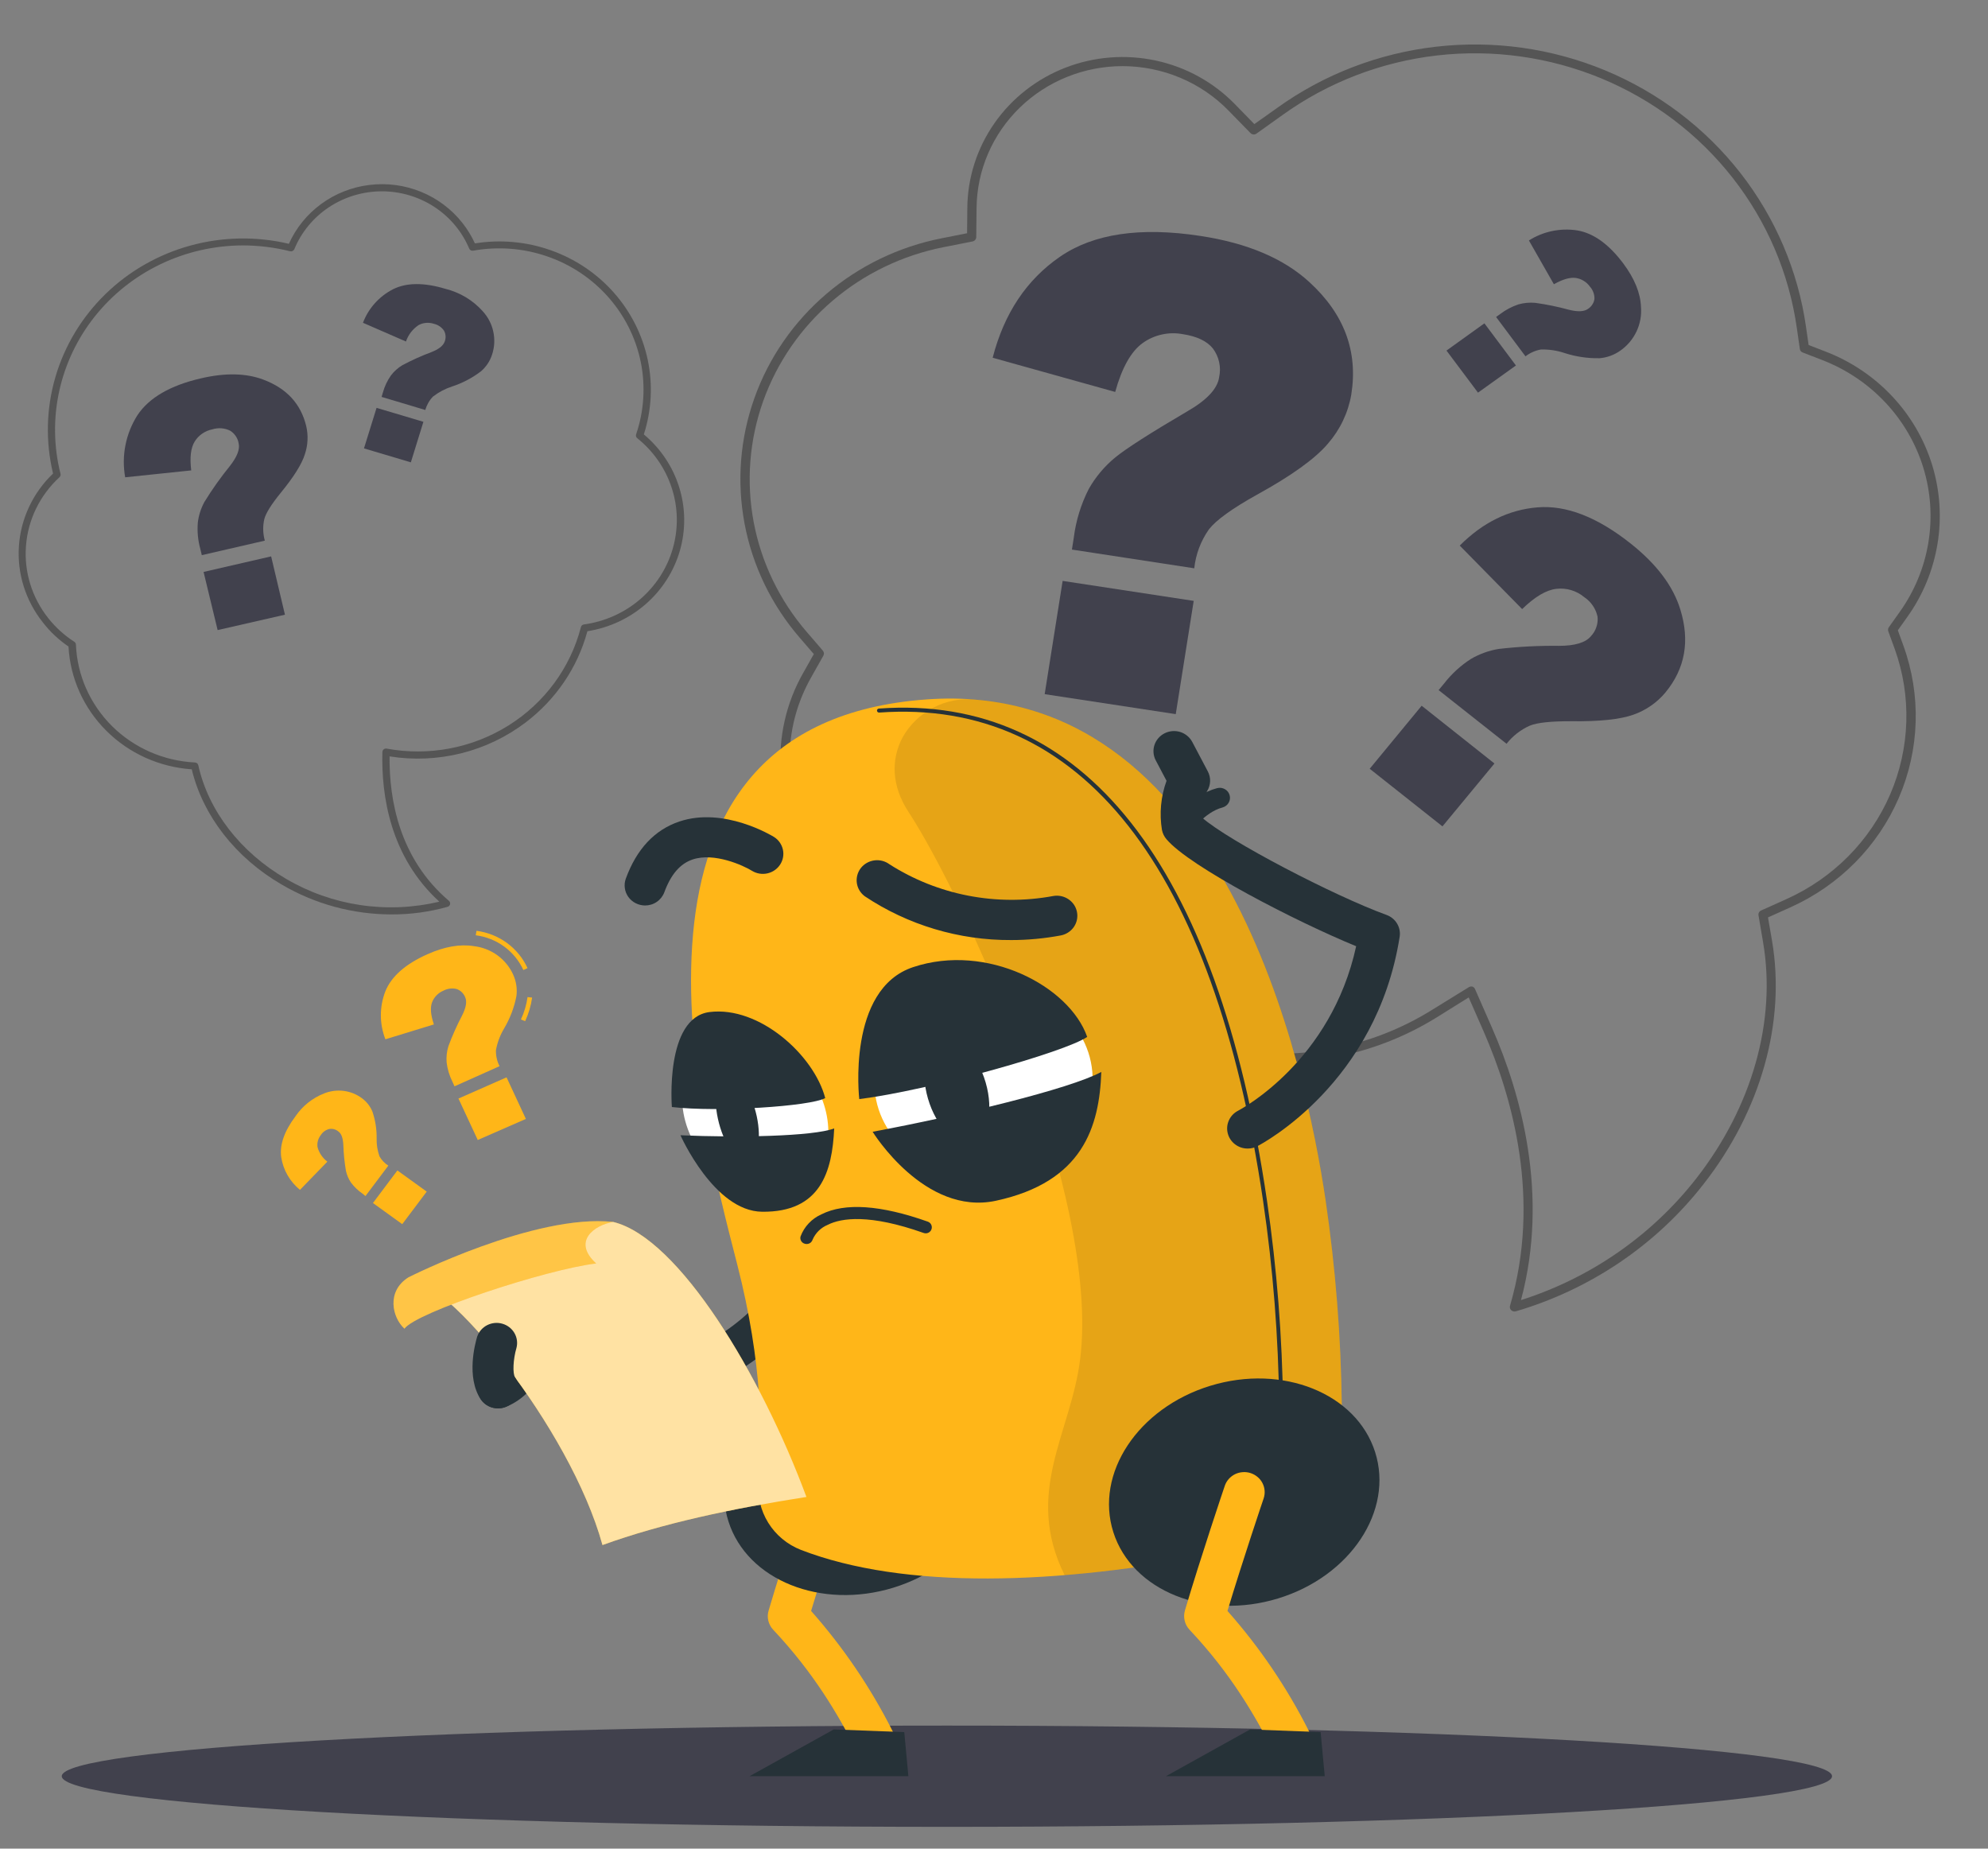
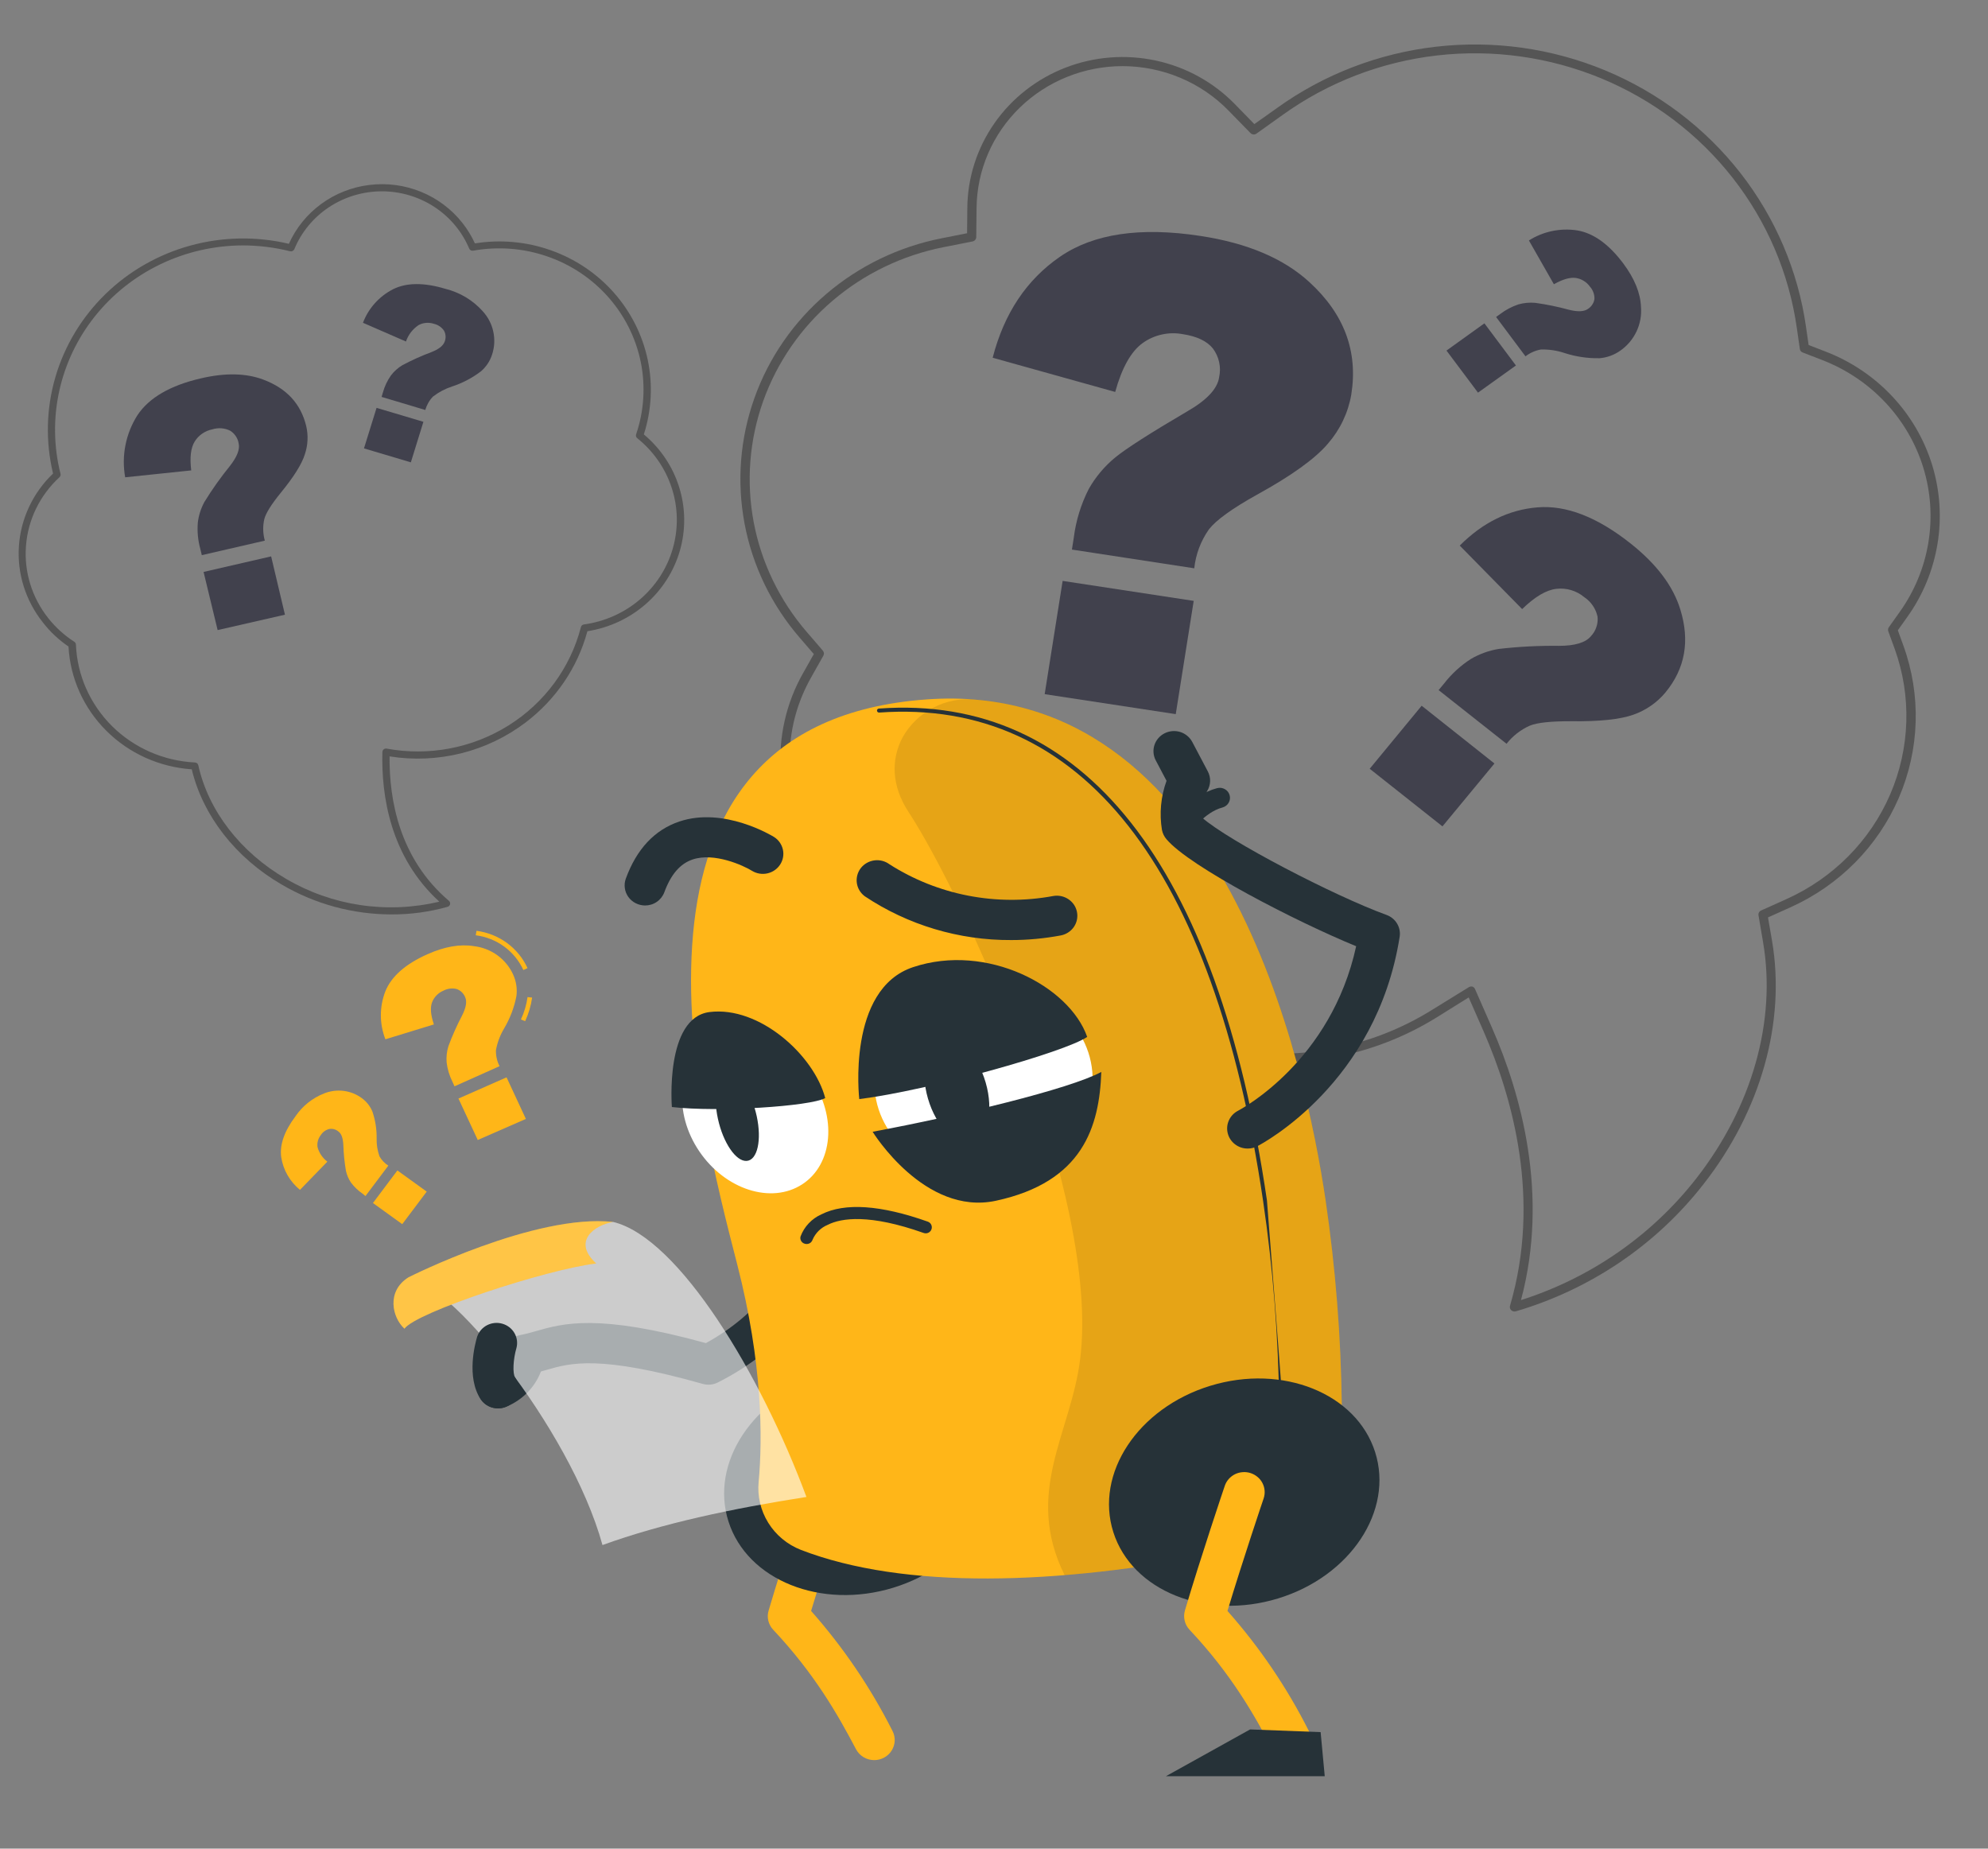
<svg xmlns="http://www.w3.org/2000/svg" width="57" height="53" viewBox="0 0 57 53" fill="none">
  <rect x="0" y="0" width="57" height="53" fill="#808080" stroke="none" />
  <g clip-path="url(#clip0_245_16210)">
    <path d="M43.421 37.599C43.404 37.599 43.387 37.596 43.371 37.589C43.355 37.583 43.341 37.573 43.328 37.562C43.312 37.545 43.3 37.525 43.294 37.502C43.288 37.479 43.289 37.456 43.296 37.433C44.187 34.392 43.374 31.475 42.536 29.565L42.111 28.596L41.203 29.162C39.377 30.299 37.178 30.712 35.053 30.315C32.928 29.919 31.038 28.743 29.767 27.028L29.403 26.537L28.803 26.683C27.824 26.922 26.795 26.875 25.842 26.549C24.89 26.222 24.055 25.629 23.442 24.844C22.828 24.059 22.462 23.115 22.389 22.129C22.315 21.143 22.538 20.157 23.029 19.293L23.334 18.752L22.927 18.28C22.12 17.345 21.576 16.22 21.349 15.017C21.121 13.813 21.218 12.572 21.629 11.417C22.04 10.261 22.752 9.23 23.694 8.426C24.636 7.622 25.775 7.072 27 6.831L27.728 6.687L27.735 5.961C27.742 5.093 28.014 4.246 28.515 3.529C29.016 2.813 29.725 2.259 30.549 1.94C31.374 1.62 32.277 1.55 33.143 1.737C34.009 1.923 34.798 2.36 35.41 2.989L35.965 3.558L36.619 3.094C37.957 2.132 39.527 1.528 41.175 1.339C42.824 1.15 44.494 1.384 46.022 2.017C47.55 2.651 48.885 3.662 49.895 4.952C50.904 6.242 51.555 7.767 51.783 9.378L51.857 9.891L52.353 10.083C53.079 10.364 53.73 10.803 54.257 11.366C54.785 11.929 55.175 12.602 55.4 13.334C55.624 14.066 55.676 14.838 55.552 15.593C55.428 16.348 55.132 17.065 54.684 17.691L54.415 18.07L54.573 18.506C55.089 19.928 55.042 21.488 54.441 22.878C53.841 24.268 52.731 25.387 51.33 26.015L50.692 26.302L50.809 26.979C51.202 29.304 50.491 31.843 48.845 33.947C47.487 35.69 45.6 36.968 43.455 37.597C43.444 37.599 43.433 37.6 43.421 37.599ZM42.171 28.282C42.184 28.28 42.197 28.28 42.209 28.282C42.227 28.288 42.244 28.297 42.258 28.309C42.272 28.322 42.283 28.337 42.291 28.354L42.776 29.459C43.611 31.361 44.419 34.242 43.61 37.273C45.61 36.636 47.364 35.417 48.64 33.78C50.239 31.728 50.936 29.266 50.551 27.012L50.42 26.242C50.415 26.214 50.419 26.186 50.433 26.161C50.446 26.136 50.467 26.116 50.493 26.104L51.221 25.777C52.56 25.175 53.621 24.105 54.195 22.776C54.768 21.447 54.814 19.956 54.322 18.595L54.141 18.098C54.134 18.078 54.132 18.058 54.135 18.037C54.138 18.017 54.146 17.998 54.158 17.981L54.466 17.548C54.891 16.953 55.173 16.272 55.29 15.556C55.408 14.84 55.359 14.106 55.146 13.411C54.933 12.716 54.562 12.078 54.061 11.543C53.56 11.009 52.943 10.592 52.254 10.325L51.686 10.105C51.664 10.096 51.645 10.083 51.631 10.065C51.617 10.047 51.608 10.026 51.605 10.004L51.52 9.412C51.299 7.845 50.666 6.361 49.684 5.105C48.702 3.85 47.404 2.866 45.917 2.249C44.429 1.633 42.804 1.406 41.201 1.59C39.597 1.775 38.069 2.364 36.768 3.301L36.026 3.83C36.001 3.848 35.969 3.857 35.938 3.855C35.906 3.852 35.877 3.838 35.855 3.816L35.22 3.166C34.828 2.765 34.357 2.446 33.836 2.228C33.315 2.01 32.755 1.897 32.188 1.896C31.084 1.896 30.024 2.324 29.24 3.085C28.456 3.847 28.01 4.881 28 5.963L27.991 6.794C27.991 6.824 27.981 6.853 27.962 6.876C27.943 6.9 27.916 6.916 27.886 6.922L27.055 7.086C25.875 7.319 24.778 7.848 23.87 8.623C22.963 9.397 22.278 10.39 21.881 11.503C21.485 12.616 21.392 13.811 21.61 14.971C21.829 16.13 22.352 17.213 23.128 18.114L23.593 18.654C23.61 18.674 23.62 18.699 23.623 18.725C23.626 18.75 23.62 18.776 23.607 18.799L23.259 19.417C23.079 19.735 22.936 20.07 22.832 20.419C22.593 21.232 22.576 22.092 22.784 22.914C22.991 23.735 23.416 24.488 24.015 25.098C24.614 25.708 25.366 26.152 26.196 26.387C27.025 26.621 27.904 26.638 28.742 26.434L29.428 26.268C29.453 26.262 29.48 26.263 29.504 26.271C29.529 26.28 29.55 26.296 29.565 26.317L29.98 26.877C31.211 28.542 33.044 29.683 35.105 30.068C37.166 30.453 39.299 30.052 41.068 28.948L42.106 28.307C42.125 28.293 42.148 28.285 42.171 28.282Z" fill="#555555" />
    <path d="M34.242 16.293L30.734 15.756L30.788 15.412C30.849 14.927 30.994 14.456 31.217 14.018C31.413 13.672 31.672 13.364 31.982 13.11C32.297 12.854 32.982 12.415 34.039 11.795C34.601 11.472 34.908 11.146 34.955 10.814C34.986 10.673 34.987 10.527 34.956 10.386C34.926 10.244 34.865 10.111 34.779 9.994C34.608 9.78 34.319 9.642 33.913 9.58C33.714 9.543 33.508 9.546 33.31 9.591C33.111 9.635 32.924 9.718 32.76 9.837C32.429 10.077 32.167 10.544 31.975 11.237L28.462 10.256C28.79 8.985 29.434 8.019 30.394 7.359C31.354 6.699 32.695 6.501 34.417 6.764C35.76 6.968 36.799 7.408 37.536 8.082C38.538 8.995 38.941 10.07 38.745 11.306C38.657 11.827 38.425 12.315 38.076 12.717C37.711 13.149 37.027 13.641 36.025 14.191C35.327 14.581 34.873 14.908 34.663 15.175C34.429 15.507 34.284 15.892 34.242 16.293ZM30.468 16.654L34.226 17.227L33.711 20.474L29.953 19.901L30.468 16.654Z" fill="#41414D" />
    <path d="M43.196 21.324L41.248 19.785L41.406 19.595C41.619 19.32 41.878 19.083 42.172 18.893C42.417 18.75 42.686 18.652 42.967 18.605C43.542 18.539 44.12 18.509 44.7 18.516C45.158 18.516 45.464 18.423 45.616 18.238C45.686 18.163 45.74 18.074 45.772 17.977C45.805 17.88 45.816 17.777 45.804 17.676C45.755 17.451 45.62 17.252 45.426 17.122C45.317 17.03 45.19 16.961 45.053 16.92C44.916 16.878 44.772 16.865 44.629 16.881C44.339 16.912 44.011 17.105 43.643 17.462L41.854 15.642C42.514 14.98 43.255 14.615 44.079 14.546C44.903 14.476 45.794 14.822 46.752 15.581C47.497 16.171 47.972 16.801 48.177 17.47C48.458 18.375 48.316 19.17 47.749 19.856C47.508 20.145 47.191 20.364 46.833 20.49C46.453 20.625 45.858 20.688 45.048 20.677C44.481 20.677 44.086 20.713 43.861 20.805C43.599 20.922 43.37 21.101 43.196 21.324ZM40.762 20.233L42.849 21.889L41.358 23.692L39.272 22.04L40.762 20.233Z" fill="#41414D" />
    <path d="M43.739 10.216L42.896 9.088L43.012 9.004C43.169 8.884 43.346 8.791 43.535 8.727C43.691 8.683 43.854 8.668 44.016 8.682C44.342 8.727 44.664 8.793 44.981 8.88C45.235 8.944 45.417 8.936 45.529 8.857C45.578 8.825 45.621 8.784 45.653 8.735C45.685 8.687 45.707 8.632 45.716 8.575C45.721 8.443 45.674 8.314 45.585 8.216C45.538 8.15 45.479 8.094 45.409 8.052C45.34 8.009 45.263 7.981 45.182 7.969C45.018 7.946 44.809 8.005 44.553 8.149L43.837 6.894C44.248 6.633 44.743 6.531 45.226 6.606C45.691 6.686 46.13 7.002 46.544 7.555C46.866 7.988 47.035 8.402 47.05 8.798C47.07 9.039 47.027 9.281 46.923 9.501C46.82 9.721 46.66 9.911 46.459 10.052C46.285 10.176 46.08 10.251 45.866 10.27C45.523 10.277 45.181 10.226 44.856 10.12C44.639 10.048 44.412 10.014 44.183 10.02C44.021 10.048 43.868 10.116 43.739 10.216ZM42.561 9.27L43.465 10.478L42.377 11.257L41.474 10.051L42.561 9.27Z" fill="#41414D" />
    <path d="M11.225 26.216C10.119 26.215 9.034 25.92 8.084 25.364C6.755 24.594 5.817 23.386 5.498 22.056C4.571 21.993 3.701 21.6 3.05 20.952C2.399 20.303 2.012 19.444 1.964 18.535C1.685 18.346 1.438 18.114 1.233 17.849C0.735 17.227 0.489 16.447 0.542 15.659C0.595 14.87 0.944 14.128 1.521 13.576C1.302 12.664 1.325 11.713 1.588 10.812C1.851 9.912 2.345 9.092 3.023 8.432C3.701 7.771 4.541 7.292 5.461 7.04C6.382 6.787 7.354 6.77 8.283 6.99C8.486 6.536 8.806 6.142 9.211 5.846C9.616 5.55 10.093 5.362 10.595 5.302C11.097 5.241 11.606 5.309 12.073 5.5C12.539 5.69 12.947 5.997 13.257 6.389C13.4 6.57 13.521 6.768 13.617 6.978C14.348 6.861 15.099 6.928 15.796 7.176C16.494 7.423 17.115 7.841 17.601 8.39C18.086 8.939 18.42 9.601 18.571 10.312C18.721 11.024 18.683 11.761 18.46 12.454C18.939 12.854 19.291 13.38 19.474 13.97C19.658 14.56 19.665 15.189 19.495 15.783C19.324 16.377 18.984 16.91 18.514 17.32C18.044 17.73 17.463 18 16.842 18.097C16.561 19.136 15.938 20.056 15.07 20.713C14.523 21.128 13.894 21.43 13.223 21.597C12.553 21.764 11.854 21.794 11.17 21.685C11.157 22.93 11.452 24.619 12.872 25.827C12.886 25.839 12.896 25.854 12.902 25.871C12.907 25.888 12.908 25.907 12.905 25.924C12.901 25.942 12.892 25.958 12.879 25.971C12.867 25.984 12.851 25.994 12.833 25.998C12.31 26.145 11.769 26.218 11.225 26.216ZM6.957 7.036C6.14 7.039 5.335 7.223 4.601 7.575C3.867 7.927 3.225 8.437 2.722 9.068C2.219 9.698 1.869 10.433 1.698 11.215C1.527 11.998 1.539 12.808 1.735 13.585C1.739 13.603 1.739 13.621 1.733 13.638C1.728 13.655 1.718 13.671 1.704 13.683C1.145 14.197 0.803 14.897 0.745 15.646C0.686 16.394 0.916 17.137 1.389 17.729C1.597 17.99 1.847 18.217 2.13 18.399C2.143 18.408 2.155 18.42 2.163 18.433C2.171 18.447 2.176 18.463 2.177 18.479C2.212 19.358 2.583 20.193 3.214 20.819C3.846 21.445 4.694 21.816 5.592 21.86C5.614 21.861 5.636 21.87 5.653 21.884C5.67 21.899 5.682 21.918 5.686 21.94C5.975 23.244 6.89 24.429 8.194 25.191C9.515 25.971 11.097 26.208 12.596 25.85C11.191 24.567 10.93 22.816 10.964 21.559C10.964 21.544 10.968 21.53 10.974 21.517C10.981 21.504 10.99 21.492 11.002 21.483C11.014 21.474 11.027 21.467 11.041 21.464C11.056 21.46 11.071 21.459 11.085 21.462C12.292 21.685 13.54 21.449 14.575 20.802C15.611 20.155 16.355 19.145 16.656 17.979C16.661 17.959 16.671 17.941 16.686 17.928C16.702 17.914 16.721 17.905 16.741 17.903C17.336 17.822 17.895 17.573 18.348 17.186C18.801 16.799 19.129 16.291 19.291 15.724C19.453 15.157 19.444 14.556 19.262 13.995C19.081 13.433 18.737 12.936 18.271 12.563C18.255 12.55 18.243 12.533 18.238 12.514C18.232 12.494 18.232 12.473 18.238 12.454C18.466 11.786 18.512 11.071 18.372 10.38C18.231 9.689 17.909 9.046 17.437 8.514C16.966 7.982 16.361 7.58 15.682 7.348C15.003 7.115 14.274 7.06 13.567 7.187C13.544 7.192 13.52 7.188 13.499 7.177C13.478 7.166 13.462 7.149 13.453 7.127C13.248 6.64 12.9 6.223 12.452 5.931C12.005 5.639 11.478 5.483 10.94 5.485C10.402 5.487 9.877 5.646 9.431 5.941C8.986 6.237 8.64 6.655 8.439 7.144C8.429 7.166 8.412 7.185 8.39 7.196C8.368 7.207 8.342 7.21 8.318 7.204C7.874 7.092 7.416 7.036 6.957 7.036Z" fill="#555555" />
    <path d="M7.593 15.5L5.786 15.916L5.744 15.739C5.675 15.492 5.651 15.236 5.672 14.98C5.697 14.775 5.76 14.577 5.859 14.394C6.08 14.034 6.325 13.688 6.592 13.359C6.8 13.094 6.884 12.877 6.842 12.707C6.829 12.632 6.8 12.561 6.757 12.499C6.714 12.436 6.658 12.383 6.592 12.344C6.435 12.269 6.255 12.257 6.089 12.309C5.985 12.33 5.886 12.371 5.799 12.431C5.712 12.491 5.638 12.568 5.583 12.657C5.47 12.838 5.437 13.113 5.483 13.486L3.589 13.684C3.479 13.07 3.603 12.439 3.937 11.909C4.27 11.404 4.881 11.049 5.77 10.845C6.461 10.685 7.053 10.697 7.546 10.882C8.214 11.131 8.625 11.574 8.779 12.212C8.843 12.482 8.829 12.764 8.74 13.027C8.653 13.307 8.42 13.677 8.042 14.138C7.78 14.461 7.626 14.707 7.58 14.876C7.531 15.082 7.536 15.296 7.593 15.5ZM5.837 16.397L7.774 15.951L8.17 17.623L6.24 18.064L5.837 16.397Z" fill="#41414D" />
    <path d="M12.195 11.754L10.941 11.379L10.979 11.251C11.027 11.076 11.105 10.911 11.21 10.762C11.299 10.646 11.41 10.546 11.537 10.47C11.802 10.329 12.077 10.205 12.359 10.099C12.581 10.014 12.712 9.91 12.752 9.788C12.771 9.738 12.779 9.684 12.775 9.631C12.771 9.578 12.756 9.526 12.73 9.479C12.662 9.379 12.556 9.309 12.436 9.282C12.365 9.259 12.29 9.25 12.215 9.257C12.14 9.263 12.068 9.285 12.002 9.32C11.832 9.434 11.704 9.6 11.64 9.791L10.407 9.254C10.563 8.841 10.869 8.499 11.266 8.294C11.652 8.1 12.152 8.095 12.768 8.28C13.184 8.382 13.557 8.606 13.839 8.921C13.991 9.086 14.096 9.287 14.143 9.505C14.191 9.722 14.18 9.948 14.111 10.159C14.052 10.347 13.942 10.514 13.792 10.644C13.543 10.834 13.263 10.982 12.963 11.08C12.764 11.145 12.578 11.243 12.414 11.37C12.31 11.478 12.235 11.61 12.195 11.754ZM10.797 11.693L12.14 12.093L11.78 13.255L10.436 12.855L10.797 11.693Z" fill="#41414D" />
-     <path d="M27.15 52.375C41.166 52.375 52.528 51.725 52.528 50.923C52.528 50.122 41.166 49.472 27.15 49.472C13.134 49.472 1.771 50.122 1.771 50.923C1.771 51.725 13.134 52.375 27.15 52.375Z" fill="#41414D" />
    <path d="M15.057 29.277L14.936 29.227C15.031 29.024 15.095 28.808 15.126 28.586L15.257 28.6C15.224 28.834 15.157 29.062 15.057 29.277ZM15.006 27.81C14.884 27.544 14.695 27.312 14.456 27.138C14.217 26.963 13.936 26.852 13.641 26.814L13.662 26.686C13.979 26.727 14.279 26.847 14.536 27.034C14.792 27.222 14.995 27.47 15.125 27.756L15.006 27.81Z" fill="#FFB618" />
    <path d="M14.323 30.567L13.032 31.144L12.974 31.016C12.886 30.841 12.829 30.654 12.806 30.46C12.793 30.303 12.81 30.145 12.857 29.994C12.968 29.692 13.1 29.399 13.249 29.114C13.364 28.886 13.394 28.711 13.337 28.589C13.316 28.536 13.283 28.487 13.242 28.447C13.2 28.406 13.15 28.375 13.095 28.355C12.966 28.323 12.83 28.34 12.714 28.402C12.639 28.433 12.572 28.479 12.516 28.537C12.46 28.594 12.416 28.662 12.388 28.737C12.331 28.887 12.349 29.098 12.44 29.37L11.05 29.796C10.877 29.352 10.877 28.861 11.05 28.418C11.225 27.99 11.627 27.637 12.257 27.357C12.749 27.137 13.194 27.061 13.591 27.126C13.834 27.155 14.065 27.245 14.262 27.388C14.458 27.531 14.614 27.721 14.713 27.941C14.801 28.133 14.834 28.346 14.807 28.556C14.744 28.884 14.624 29.198 14.453 29.487C14.339 29.678 14.26 29.888 14.22 30.106C14.215 30.266 14.25 30.424 14.323 30.567ZM13.145 31.495L14.524 30.887L15.078 32.079L13.698 32.683L13.145 31.495Z" fill="#FFB618" />
    <path d="M11.134 33.418L10.479 34.29L10.396 34.222C10.268 34.135 10.156 34.028 10.064 33.905C9.995 33.803 9.946 33.688 9.919 33.568C9.877 33.322 9.852 33.072 9.844 32.823C9.834 32.624 9.786 32.495 9.7 32.438C9.665 32.408 9.623 32.387 9.578 32.374C9.532 32.362 9.485 32.36 9.439 32.368C9.339 32.393 9.252 32.456 9.198 32.542C9.159 32.591 9.131 32.647 9.115 32.707C9.099 32.767 9.095 32.83 9.105 32.891C9.15 33.055 9.249 33.2 9.386 33.304L8.601 34.113C8.31 33.875 8.119 33.541 8.063 33.174C8.015 32.82 8.152 32.429 8.474 32.001C8.674 31.707 8.959 31.48 9.293 31.348C9.47 31.277 9.663 31.252 9.852 31.275C10.042 31.299 10.222 31.371 10.375 31.484C10.51 31.582 10.615 31.716 10.678 31.869C10.762 32.117 10.803 32.377 10.799 32.638C10.794 32.812 10.822 32.986 10.88 33.151C10.94 33.259 11.028 33.351 11.134 33.418ZM10.693 34.49L11.394 33.556L12.235 34.163L11.533 35.096L10.693 34.49Z" fill="#FFB618" />
    <path d="M25.068 50.462C24.96 50.462 24.854 50.433 24.761 50.378C24.669 50.323 24.594 50.244 24.544 50.15C24.02 49.155 23.357 47.987 22.168 46.723C22.1 46.65 22.052 46.561 22.029 46.465C22.006 46.369 22.009 46.269 22.038 46.174C22.479 44.672 23.172 42.619 23.179 42.599C23.201 42.524 23.238 42.455 23.288 42.395C23.338 42.336 23.4 42.286 23.47 42.251C23.54 42.215 23.616 42.193 23.695 42.187C23.773 42.18 23.853 42.189 23.927 42.214C24.002 42.238 24.072 42.277 24.131 42.328C24.19 42.379 24.238 42.441 24.273 42.511C24.307 42.58 24.326 42.656 24.33 42.733C24.334 42.81 24.321 42.888 24.294 42.96C24.288 42.979 23.689 44.748 23.256 46.185C24.18 47.229 24.963 48.384 25.588 49.622C25.634 49.71 25.657 49.808 25.653 49.907C25.649 50.005 25.619 50.101 25.567 50.186C25.514 50.27 25.441 50.34 25.353 50.388C25.265 50.436 25.166 50.462 25.065 50.462H25.068Z" fill="#FFB618" />
-     <path d="M26.045 50.923H21.491L23.905 49.582L25.927 49.659L26.045 50.923Z" fill="#263238" />
    <path d="M25.612 45.519C27.684 44.884 28.929 43.005 28.392 41.322C27.855 39.639 25.739 38.789 23.667 39.424C21.594 40.059 20.349 41.938 20.887 43.621C21.424 45.304 23.539 46.154 25.612 45.519Z" fill="#263238" />
    <path d="M14.277 40.377C14.141 40.377 14.01 40.33 13.905 40.246C13.801 40.161 13.729 40.044 13.703 39.914C13.676 39.784 13.697 39.648 13.76 39.531C13.824 39.414 13.927 39.322 14.052 39.27C14.153 39.229 14.243 39.163 14.311 39.078C14.38 38.993 14.426 38.893 14.444 38.787C14.456 38.662 14.509 38.544 14.596 38.451C14.683 38.358 14.798 38.296 14.925 38.274C15.07 38.245 15.215 38.208 15.357 38.165C16.152 37.938 17.138 37.652 20.24 38.506C23.3 36.83 23.336 33.686 23.336 33.55C23.336 33.397 23.397 33.251 23.507 33.143C23.616 33.035 23.765 32.974 23.921 32.973C24.076 32.973 24.224 33.033 24.334 33.139C24.445 33.246 24.507 33.392 24.508 33.543C24.508 33.711 24.49 37.658 20.582 39.635C20.448 39.702 20.294 39.717 20.15 39.676C17.192 38.84 16.354 39.078 15.69 39.269L15.51 39.32C15.422 39.547 15.289 39.754 15.117 39.928C14.945 40.102 14.738 40.239 14.51 40.332C14.436 40.362 14.357 40.378 14.277 40.377Z" fill="#263238" />
    <path d="M21.14 36.26C20.026 31.923 17.059 20.735 26.568 20.052C35.099 19.438 37.44 30.567 38.009 34.414C38.294 36.361 38.449 38.324 38.472 40.29C38.483 41.285 38.139 42.252 37.499 43.025C36.86 43.797 35.965 44.327 34.97 44.522C30.322 45.448 25.924 45.579 22.96 44.433C22.571 44.28 22.243 44.007 22.026 43.655C21.808 43.303 21.712 42.892 21.752 42.483C21.866 41.242 21.869 39.095 21.14 36.26Z" fill="#FFB618" />
    <path opacity="0.1" d="M38.013 34.417C37.477 30.785 35.367 20.696 27.979 20.055C27.558 20.013 27.133 20.094 26.759 20.288C26.385 20.483 26.078 20.781 25.876 21.146C25.546 21.772 25.557 22.53 26.05 23.28C27.673 25.759 31.557 34.308 30.97 38.967C30.708 41.087 29.346 42.779 30.526 45.162C32.019 45.034 33.502 44.82 34.969 44.521C35.965 44.326 36.859 43.796 37.499 43.024C38.138 42.251 38.482 41.284 38.471 40.289C38.45 38.324 38.297 36.363 38.013 34.417Z" fill="black" />
-     <path d="M36.736 40.35C36.721 40.35 36.706 40.345 36.695 40.334C36.684 40.324 36.678 40.309 36.677 40.294C36.655 38.33 36.501 36.37 36.215 34.426C34.802 24.852 30.997 20.011 25.207 20.429C25.2 20.429 25.192 20.428 25.185 20.426C25.177 20.424 25.17 20.42 25.165 20.415C25.159 20.41 25.154 20.404 25.151 20.397C25.147 20.39 25.145 20.383 25.145 20.375C25.144 20.36 25.149 20.345 25.159 20.333C25.17 20.322 25.184 20.315 25.2 20.314C31.057 19.89 34.908 24.766 36.325 34.409C36.61 36.358 36.765 38.324 36.789 40.293C36.789 40.308 36.782 40.323 36.771 40.334C36.76 40.344 36.745 40.35 36.73 40.35H36.736Z" fill="#263238" />
+     <path d="M36.736 40.35C36.721 40.35 36.706 40.345 36.695 40.334C36.684 40.324 36.678 40.309 36.677 40.294C36.655 38.33 36.501 36.37 36.215 34.426C34.802 24.852 30.997 20.011 25.207 20.429C25.2 20.429 25.192 20.428 25.185 20.426C25.177 20.424 25.17 20.42 25.165 20.415C25.159 20.41 25.154 20.404 25.151 20.397C25.147 20.39 25.145 20.383 25.145 20.375C25.144 20.36 25.149 20.345 25.159 20.333C25.17 20.322 25.184 20.315 25.2 20.314C31.057 19.89 34.908 24.766 36.325 34.409C36.789 40.308 36.782 40.323 36.771 40.334C36.76 40.344 36.745 40.35 36.73 40.35H36.736Z" fill="#263238" />
    <path d="M36.647 45.826C38.72 45.191 39.964 43.312 39.427 41.629C38.89 39.946 36.775 39.096 34.702 39.73C32.629 40.365 31.385 42.244 31.922 43.928C32.459 45.611 34.574 46.461 36.647 45.826Z" fill="#263238" />
    <path d="M37.006 50.462C36.898 50.462 36.791 50.433 36.699 50.378C36.607 50.323 36.532 50.244 36.482 50.15C35.959 49.155 35.295 47.987 34.105 46.722C34.037 46.649 33.989 46.561 33.967 46.465C33.944 46.368 33.946 46.268 33.974 46.173C34.417 44.672 35.109 42.619 35.117 42.598C35.141 42.526 35.179 42.46 35.23 42.403C35.28 42.346 35.342 42.299 35.41 42.265C35.479 42.231 35.554 42.211 35.631 42.206C35.708 42.2 35.785 42.209 35.858 42.233C35.931 42.257 35.999 42.295 36.057 42.344C36.116 42.393 36.164 42.453 36.198 42.521C36.233 42.588 36.253 42.662 36.259 42.737C36.265 42.812 36.255 42.888 36.231 42.96C36.224 42.979 35.627 44.747 35.194 46.185C36.118 47.228 36.901 48.383 37.525 49.622C37.571 49.71 37.593 49.807 37.59 49.906C37.586 50.005 37.556 50.101 37.504 50.185C37.451 50.27 37.377 50.339 37.289 50.388C37.202 50.436 37.102 50.462 37.002 50.462H37.006Z" fill="#FFB618" />
    <path d="M35.772 32.928C35.641 32.929 35.514 32.886 35.41 32.806C35.307 32.727 35.233 32.616 35.202 32.491C35.17 32.367 35.182 32.235 35.236 32.118C35.289 32 35.382 31.904 35.498 31.844C35.61 31.785 38.166 30.416 38.884 27.128C37.182 26.431 34.117 24.855 33.447 24.062C33.381 23.986 33.336 23.894 33.316 23.796C33.238 23.322 33.283 22.837 33.447 22.385L33.138 21.8C33.066 21.664 33.053 21.506 33.1 21.36C33.148 21.214 33.253 21.093 33.392 21.023C33.53 20.953 33.692 20.94 33.841 20.986C33.989 21.033 34.113 21.136 34.185 21.272L34.629 22.113C34.676 22.201 34.7 22.3 34.696 22.399C34.693 22.499 34.663 22.596 34.61 22.681C34.49 22.916 34.44 23.178 34.464 23.439C35.219 24.107 38.259 25.688 39.755 26.231C39.882 26.277 39.989 26.364 40.057 26.479C40.126 26.593 40.152 26.727 40.131 26.858C39.468 31.06 36.186 32.791 36.047 32.863C35.962 32.907 35.868 32.929 35.772 32.928Z" fill="#263238" />
    <path d="M33.9 23.982C33.847 23.982 33.795 23.968 33.75 23.941C33.704 23.914 33.667 23.876 33.642 23.831C33.617 23.785 33.605 23.734 33.607 23.682C33.609 23.631 33.625 23.581 33.654 23.537C33.674 23.506 34.159 22.789 34.897 22.596C34.934 22.586 34.973 22.584 35.011 22.588C35.049 22.593 35.086 22.606 35.12 22.625C35.153 22.643 35.182 22.669 35.206 22.698C35.229 22.728 35.246 22.762 35.256 22.799C35.266 22.835 35.269 22.873 35.264 22.911C35.259 22.948 35.246 22.984 35.227 23.017C35.208 23.05 35.182 23.078 35.151 23.101C35.121 23.124 35.086 23.141 35.049 23.151C34.534 23.287 34.148 23.846 34.146 23.851C34.119 23.891 34.083 23.924 34.04 23.947C33.997 23.97 33.949 23.982 33.9 23.982Z" fill="#263238" />
    <path d="M37.983 50.923H33.43L35.843 49.582L37.865 49.659L37.983 50.923Z" fill="#263238" />
    <path d="M28.448 33.742C30.17 33.592 31.455 32.24 31.318 30.721C31.181 29.202 29.673 28.092 27.951 28.241C26.228 28.391 24.943 29.743 25.081 31.262C25.218 32.781 26.725 33.891 28.448 33.742Z" fill="white" />
    <path d="M27.863 32.741C28.319 32.613 28.498 31.849 28.261 31.035C28.024 30.22 27.462 29.663 27.005 29.791C26.548 29.918 26.37 30.682 26.607 31.497C26.843 32.311 27.406 32.868 27.863 32.741Z" fill="#263238" />
    <path d="M24.637 31.511C26.613 31.263 30.527 30.169 31.172 29.728C30.664 28.271 28.292 27.024 26.182 27.727C24.27 28.359 24.637 31.511 24.637 31.511Z" fill="#263238" />
    <path d="M25.02 32.447C27.475 31.99 30.665 31.224 31.577 30.732C31.52 32.3 31.053 33.888 28.551 34.426C26.503 34.863 25.02 32.447 25.02 32.447Z" fill="#263238" />
    <path d="M22.999 33.955C23.887 33.38 24.003 32.021 23.26 30.921C22.517 29.821 21.195 29.395 20.308 29.97C19.421 30.545 19.304 31.904 20.047 33.004C20.79 34.105 22.112 34.53 22.999 33.955Z" fill="white" />
    <path d="M21.697 32.001C21.845 32.688 21.717 33.261 21.409 33.283C21.102 33.305 20.733 32.762 20.584 32.075C20.434 31.388 20.564 30.816 20.87 30.793C21.176 30.77 21.548 31.313 21.697 32.001Z" fill="#263238" />
    <path d="M19.264 31.738C20.59 31.891 23.223 31.72 23.661 31.482C23.337 30.247 21.769 28.836 20.344 29.015C19.058 29.177 19.264 31.738 19.264 31.738Z" fill="#263238" />
-     <path d="M19.51 32.547C21.158 32.621 23.306 32.58 23.918 32.352C23.862 33.585 23.532 34.76 21.849 34.74C20.474 34.725 19.51 32.547 19.51 32.547Z" fill="#263238" />
    <path d="M28.994 26.951C27.497 26.959 26.032 26.521 24.794 25.695C24.67 25.602 24.588 25.466 24.567 25.315C24.546 25.164 24.587 25.011 24.68 24.889C24.774 24.768 24.914 24.688 25.068 24.667C25.222 24.646 25.378 24.686 25.502 24.778C26.888 25.663 28.568 25.989 30.194 25.689C30.269 25.675 30.347 25.676 30.422 25.691C30.498 25.707 30.57 25.737 30.633 25.779C30.697 25.822 30.751 25.876 30.794 25.939C30.836 26.002 30.865 26.073 30.879 26.147C30.894 26.221 30.893 26.298 30.877 26.372C30.862 26.445 30.831 26.515 30.788 26.578C30.744 26.64 30.689 26.694 30.624 26.735C30.56 26.776 30.488 26.805 30.412 26.819C29.945 26.906 29.47 26.951 28.994 26.951Z" fill="#263238" />
    <path d="M18.495 25.96C18.401 25.959 18.309 25.937 18.225 25.894C18.142 25.852 18.07 25.79 18.016 25.715C17.962 25.64 17.927 25.553 17.915 25.462C17.902 25.37 17.912 25.277 17.943 25.191C18.253 24.342 18.77 23.791 19.477 23.553C20.757 23.121 22.137 23.961 22.195 23.997C22.324 24.079 22.414 24.208 22.447 24.356C22.48 24.503 22.452 24.657 22.37 24.784C22.288 24.912 22.159 25.003 22.009 25.038C21.859 25.073 21.702 25.049 21.57 24.971C21.308 24.808 20.474 24.431 19.855 24.642C19.499 24.764 19.235 25.07 19.048 25.58C19.006 25.692 18.931 25.788 18.832 25.856C18.734 25.924 18.616 25.96 18.495 25.96Z" fill="#263238" />
    <path d="M23.123 35.665C23.106 35.665 23.09 35.662 23.074 35.657C23.03 35.645 22.992 35.616 22.97 35.577C22.947 35.537 22.941 35.49 22.954 35.447C23.006 35.308 23.085 35.181 23.188 35.072C23.29 34.964 23.413 34.876 23.551 34.815C24.223 34.475 25.252 34.545 26.602 35.024C26.623 35.032 26.643 35.043 26.661 35.059C26.678 35.074 26.692 35.093 26.701 35.113C26.711 35.134 26.716 35.156 26.717 35.179C26.718 35.202 26.715 35.224 26.706 35.246C26.699 35.267 26.687 35.287 26.671 35.303C26.655 35.32 26.637 35.334 26.616 35.343C26.595 35.353 26.572 35.358 26.549 35.359C26.526 35.36 26.503 35.356 26.481 35.348C24.933 34.799 24.125 34.917 23.733 35.115C23.537 35.196 23.381 35.349 23.298 35.542C23.287 35.578 23.263 35.61 23.232 35.633C23.2 35.655 23.162 35.666 23.123 35.665Z" fill="#263238" />
-     <path d="M17.579 35.032C15.531 35.211 13.539 35.784 11.718 36.718C12.728 36.531 16.345 40.916 17.274 44.296C18.99 43.674 20.99 43.25 23.122 42.917C21.83 39.433 19.468 35.485 17.579 35.032Z" fill="#FFB618" />
    <path opacity="0.6" d="M17.579 35.032C15.531 35.211 13.539 35.784 11.718 36.718C12.728 36.531 16.345 40.916 17.274 44.296C18.99 43.674 20.99 43.25 23.122 42.917C21.83 39.433 19.468 35.485 17.579 35.032Z" fill="white" />
    <path d="M17.579 35.033C15.344 34.785 11.714 36.619 11.714 36.619C11.071 37.02 11.245 37.773 11.596 38.093C11.933 37.619 15.684 36.388 17.094 36.223C16.393 35.587 17.045 35.12 17.579 35.033Z" fill="#FFB618" />
    <path opacity="0.2" d="M17.579 35.033C15.344 34.785 11.714 36.619 11.714 36.619C11.071 37.02 11.245 37.773 11.596 38.093C11.933 37.619 15.684 36.388 17.094 36.223C16.393 35.587 17.045 35.12 17.579 35.033Z" fill="white" />
    <path d="M14.278 40.377C14.181 40.378 14.085 40.354 13.999 40.31C13.913 40.265 13.839 40.2 13.785 40.121C13.359 39.48 13.625 38.506 13.683 38.316C13.732 38.176 13.835 38.059 13.969 37.991C14.104 37.923 14.261 37.908 14.406 37.951C14.552 37.993 14.675 38.089 14.75 38.218C14.825 38.348 14.846 38.501 14.808 38.645C14.713 38.967 14.693 39.378 14.769 39.491C14.854 39.619 14.884 39.775 14.852 39.924C14.819 40.073 14.728 40.204 14.598 40.288C14.502 40.348 14.391 40.379 14.278 40.377Z" fill="#263238" />
  </g>
  <defs>
    <clipPath id="clip0_245_16210">
      <rect width="56" height="52" fill="white" transform="translate(0.53 0.375)" />
    </clipPath>
  </defs>
</svg>